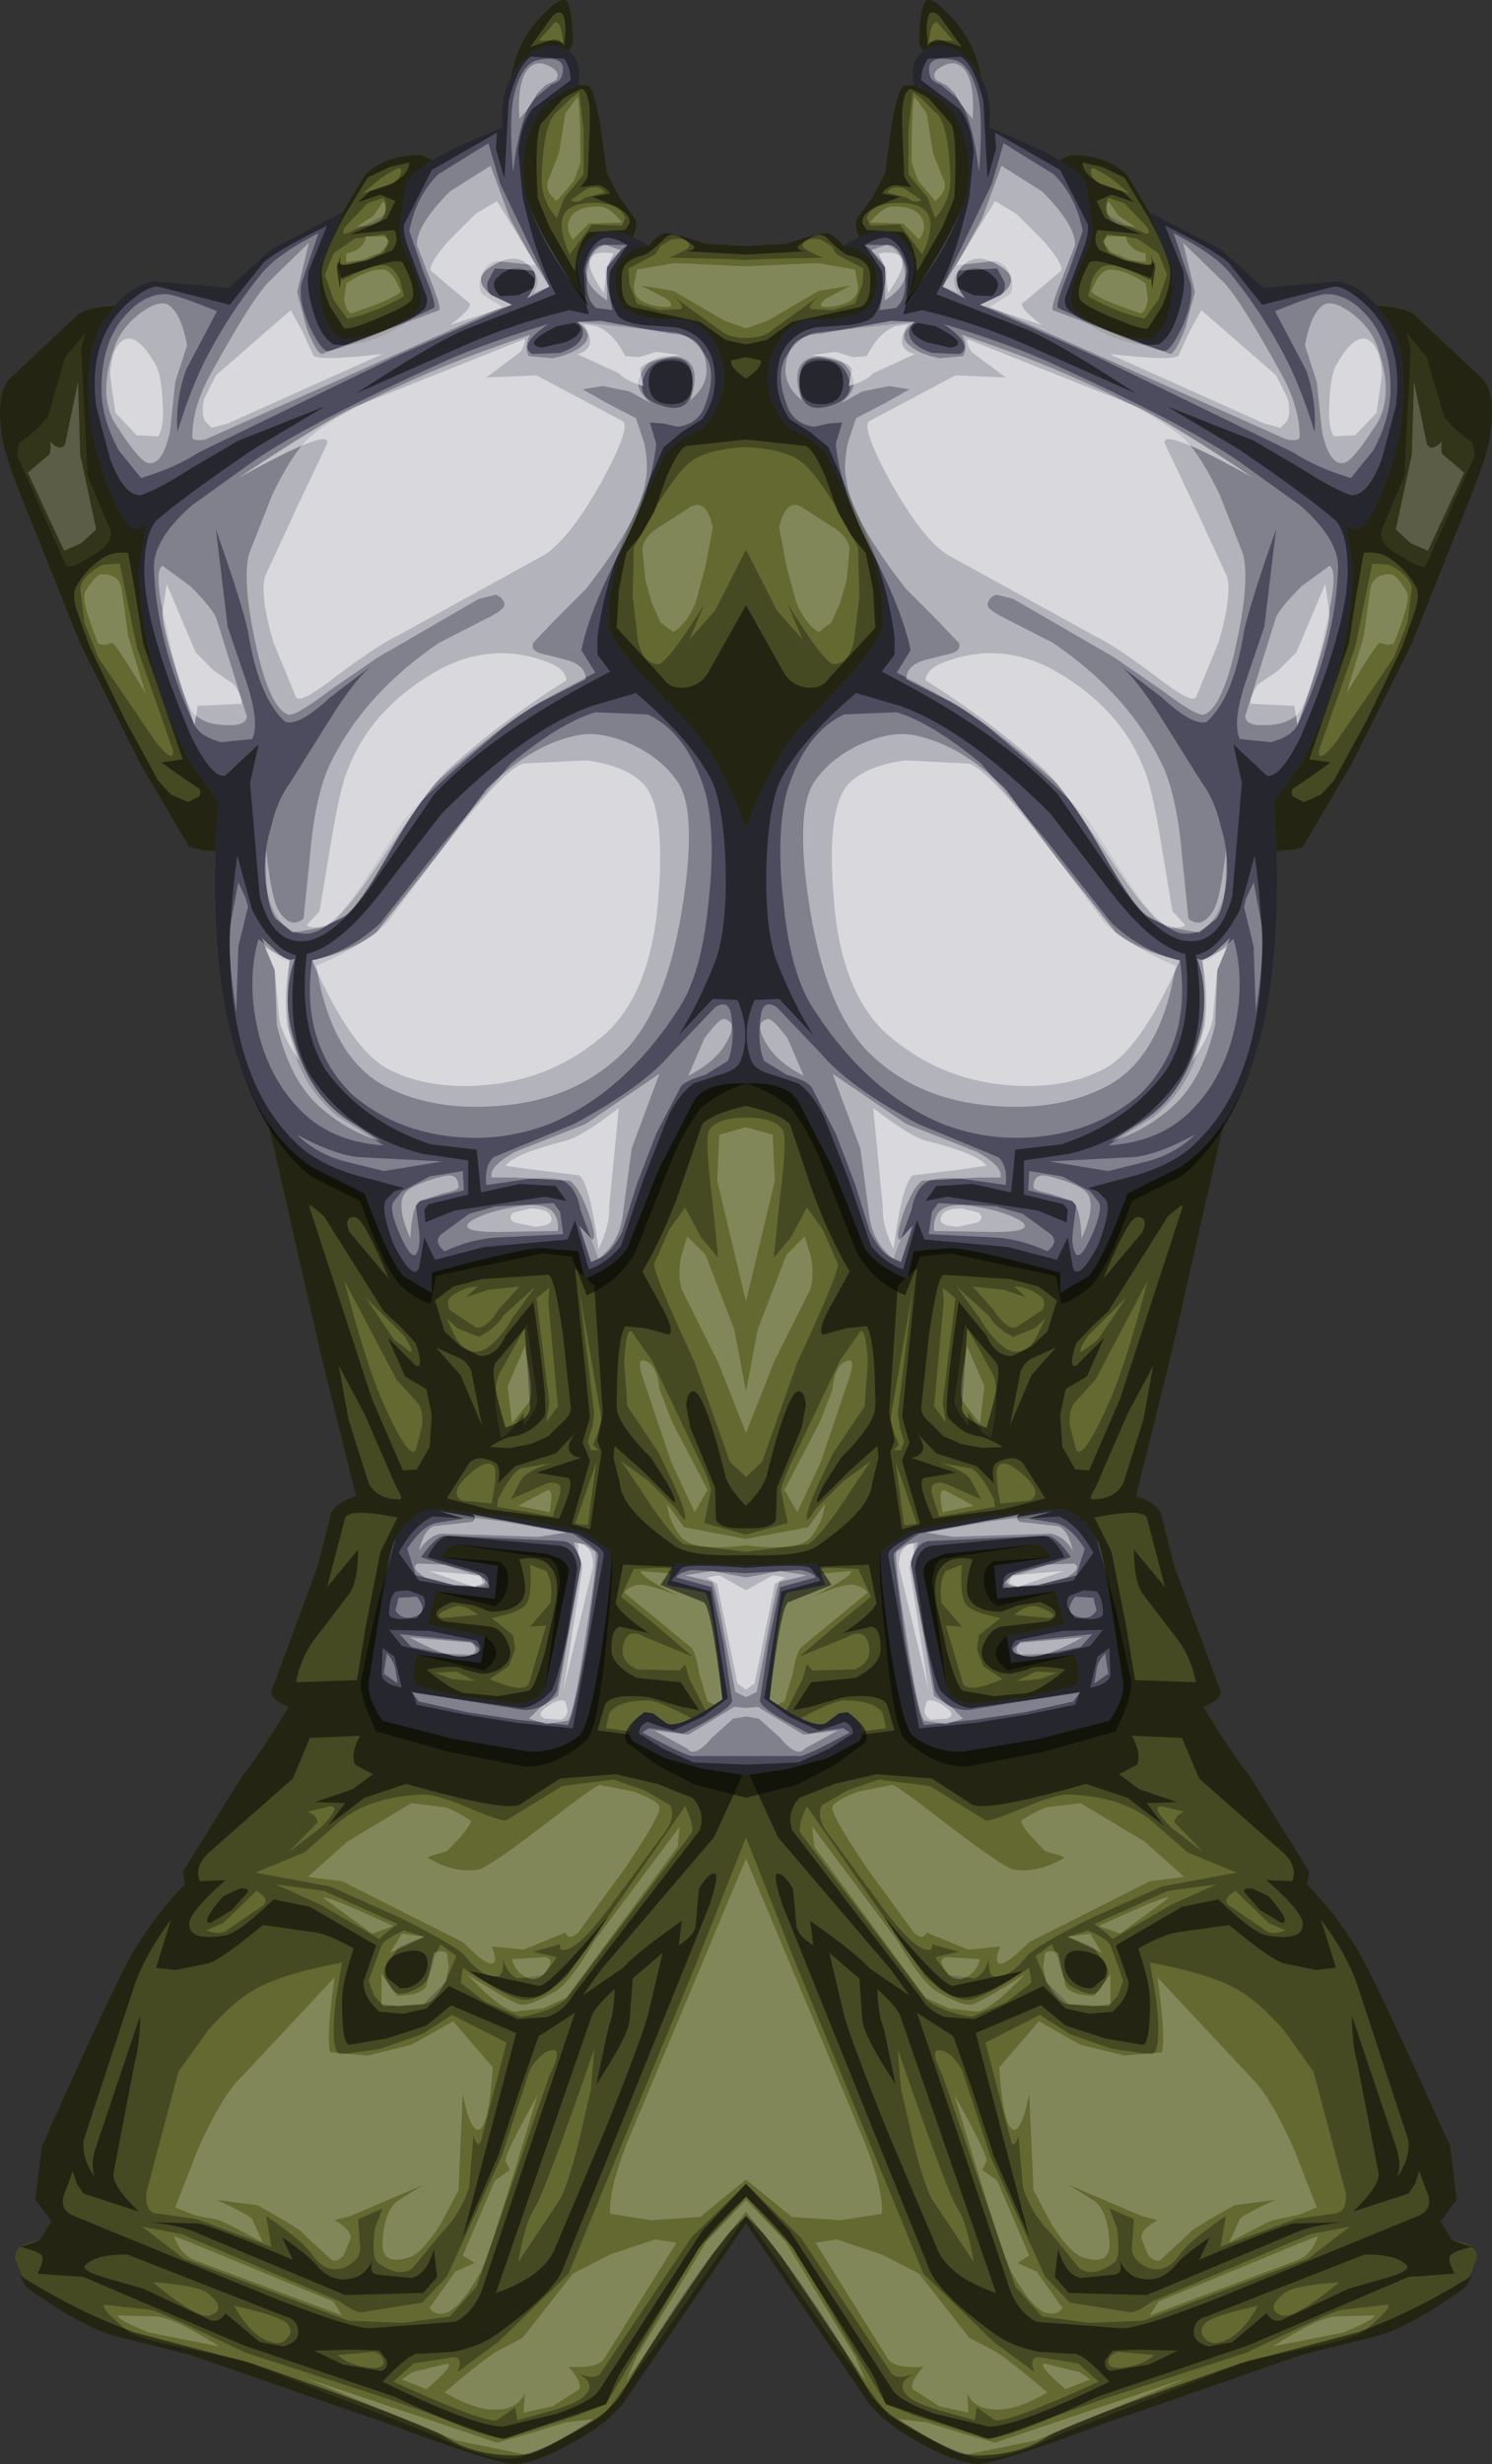
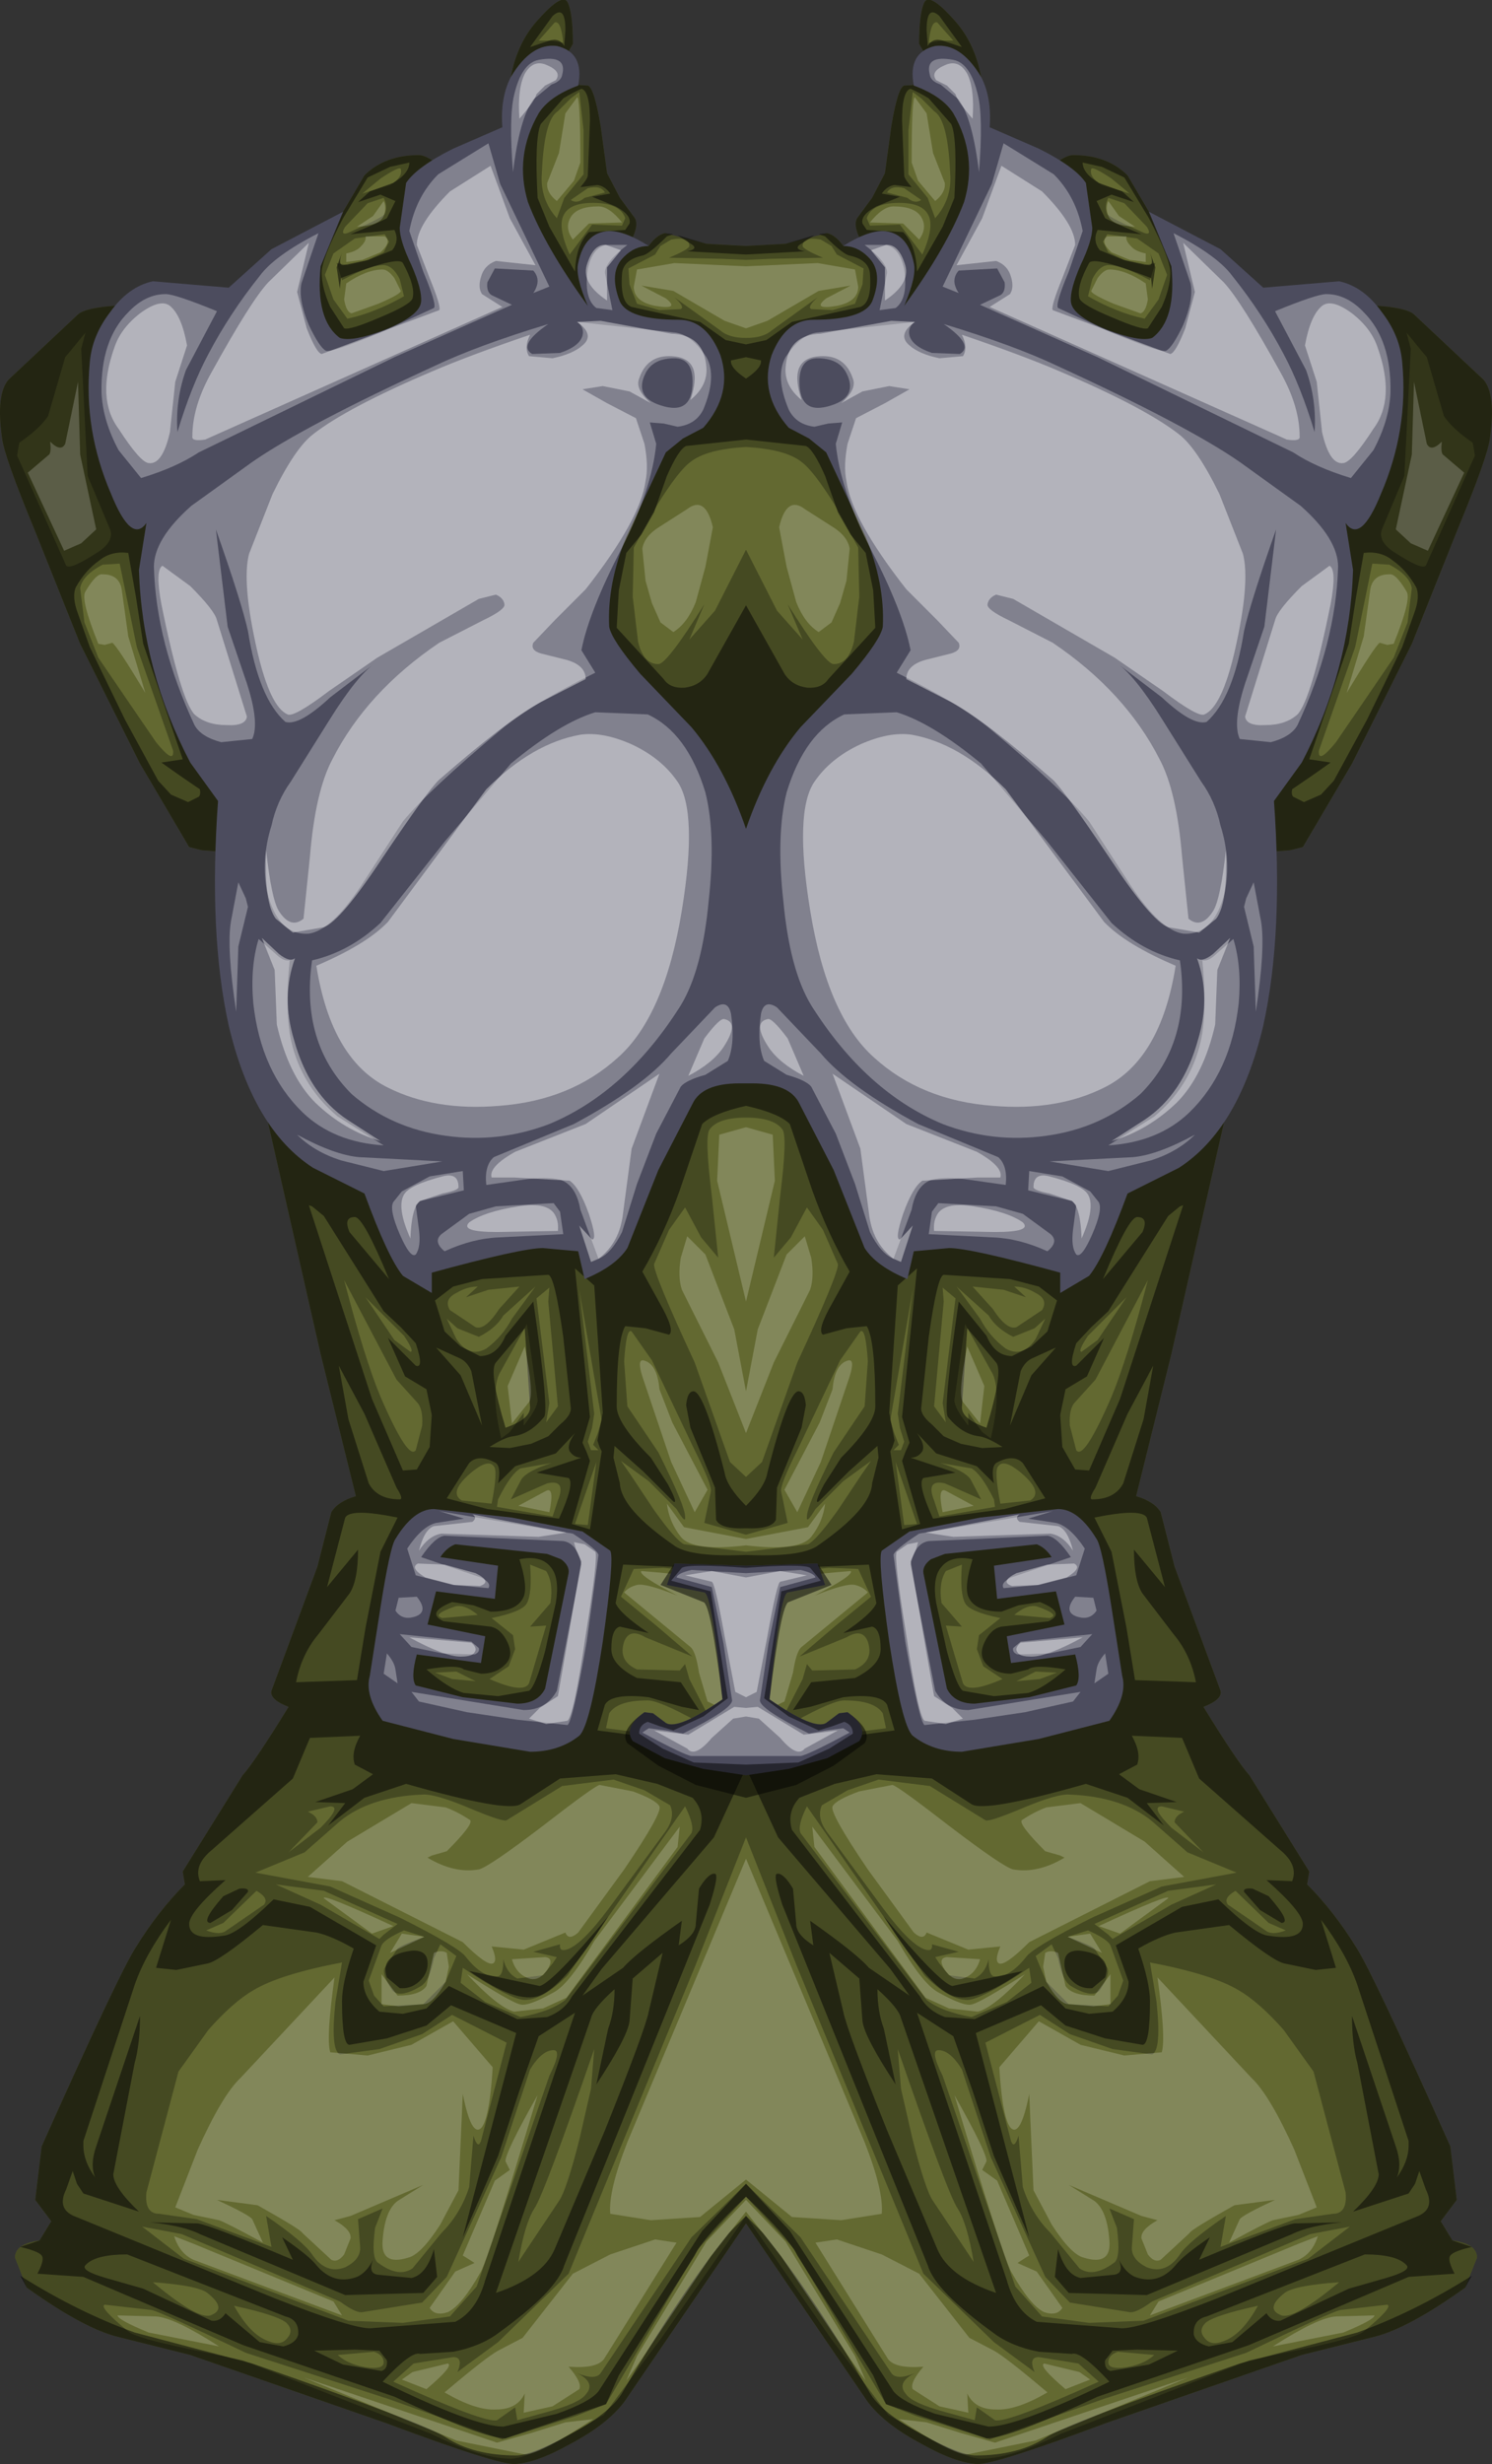
<svg xmlns="http://www.w3.org/2000/svg" xmlns:ns1="https://www.free-decompiler.com/flash" xmlns:xlink="http://www.w3.org/1999/xlink" ns1:objectType="frame" height="115.2px" width="69.8px">
  <rect width="100%" height="100%" fill="#333333" stroke="none" />
  <g transform="matrix(1.0, 0.0, 0.0, 1.0, 4.9, 17.6)">
    <use ns1:characterId="24" height="115.2" transform="matrix(1.0, 0.0, 0.0, 1.0, 30.0, -17.6)" width="34.9" xlink:href="#shape0" />
    <use ns1:characterId="24" height="115.2" transform="matrix(-1.0, 0.0, 0.0, 1.0, 30.0, -17.6)" width="34.9" xlink:href="#shape0" />
  </g>
  <defs>
    <g id="shape0" transform="matrix(1.0, 0.0, 0.0, 1.0, 0.0, 17.6)">
      <path d="M0.0 86.35 L5.7 94.7 Q6.5 95.75 8.2 96.65 9.8 97.55 10.8 97.6 11.6 97.65 16.8 95.7 L26.0 92.5 29.4 91.65 Q31.0 91.25 33.65 89.35 L34.2 87.95 Q34.2 87.3 33.05 87.15 L32.5 86.25 33.25 85.25 32.95 82.75 Q29.35 74.7 28.55 73.45 27.5 71.75 26.25 70.5 L26.35 69.9 23.55 65.4 Q23.0 64.8 21.4 62.2 22.3 61.85 22.2 61.45 L20.05 55.65 19.4 53.1 Q19.1 52.6 18.25 52.35 L19.9 45.7 22.8 32.95 Q24.45 22.5 24.8 22.2 L25.45 22.15 26.05 22.0 28.35 18.1 31.15 12.5 33.25 7.25 Q34.7 3.75 34.8 2.9 35.1 0.85 34.5 0.15 L31.25 -2.9 Q30.8 -3.3 28.55 -3.35 L23.2 -2.9 Q19.05 -7.1 18.85 -7.7 L17.85 -9.4 Q16.9 -10.35 15.3 -10.35 14.95 -10.35 14.25 -9.8 L11.1 -11.1 Q11.25 -12.7 11.0 -14.0 10.7 -15.6 9.75 -16.65 8.6 -17.95 8.35 -17.5 8.1 -17.0 8.1 -15.55 L8.5 -14.85 8.25 -13.65 7.4 -13.6 Q7.1 -13.5 6.8 -11.7 L6.5 -9.5 5.9 -8.35 5.2 -7.4 Q5.0 -7.05 5.4 -6.3 L4.55 -6.1 Q4.2 -6.6 3.8 -6.7 L1.85 -6.2 0.0 -6.1 0.0 86.35" fill="#636931" fill-rule="evenodd" stroke="none" />
      <path d="M10.1 -15.4 L9.2 -15.7 Q8.75 -15.85 8.5 -15.45 L8.45 -16.2 Q8.45 -17.4 9.05 -16.85 L10.1 -15.4 M5.65 -6.85 L5.45 -7.15 Q5.35 -7.55 6.1 -7.95 L7.2 -8.4 6.35 -8.55 Q6.6 -8.9 6.95 -8.95 L7.75 -8.85 Q7.4 -9.25 7.4 -9.4 L7.3 -11.95 Q7.3 -13.35 7.7 -13.45 8.15 -13.25 8.55 -13.0 L9.6 -11.8 Q9.9 -11.15 9.75 -8.35 L9.2 -7.0 8.0 -4.9 Q7.95 -6.15 7.35 -6.75 L5.65 -6.85 M3.2 -6.6 L1.85 -6.2 0.0 -6.1 0.0 -5.7 1.85 -5.8 2.75 -5.85 Q2.25 -5.95 2.5 -6.15 L3.2 -6.6 M16.7 42.2 Q17.9 39.3 18.3 39.3 18.85 39.3 18.55 40.0 L16.7 42.2 M1.4 53.45 L1.45 51.95 2.6 49.15 2.8 48.1 Q2.75 47.5 2.5 47.45 2.0 47.3 1.0 51.25 0.9 51.9 0.0 52.8 L0.0 53.85 Q1.2 53.9 1.4 53.45 M7.3 50.7 L8.15 53.65 7.3 53.9 6.75 50.25 6.85 50.05 6.95 49.75 6.7 48.45 7.1 42.5 8.0 41.7 7.3 48.65 7.65 49.85 7.45 50.3 7.3 50.7 M14.5 45.4 L13.35 46.7 12.35 49.05 12.85 46.5 Q13.05 46.05 13.4 45.9 L14.5 45.4 M11.25 49.15 Q10.1 48.75 10.1 48.2 L10.35 44.5 11.7 46.1 Q12.05 46.5 11.25 49.15 M10.05 49.9 L9.25 49.55 8.7 49.0 Q8.15 48.55 8.2 48.2 L8.55 44.9 Q8.95 42.05 9.25 42.0 L12.35 42.2 13.7 42.55 14.55 43.2 14.1 44.65 13.35 45.35 12.45 45.8 Q11.65 45.8 11.25 44.85 L9.95 43.25 Q9.2 48.4 9.45 48.65 10.1 49.45 10.9 49.55 11.3 49.6 12.0 50.05 L11.05 50.1 10.05 49.9 M11.6 51.75 Q11.45 51.0 11.7 50.8 12.5 50.35 12.95 50.8 L14.0 52.45 12.1 52.95 8.75 53.4 Q8.0 51.75 8.3 51.5 L9.8 51.25 7.7 50.55 Q8.05 50.55 8.25 50.25 8.4 49.95 8.0 49.4 L8.9 50.35 10.8 50.95 11.6 51.75 M11.3 60.25 Q11.7 60.65 12.4 60.65 L13.2 60.45 Q13.5 60.2 14.95 60.45 13.9 61.35 13.2 61.55 L11.6 61.7 10.15 61.45 Q9.85 61.25 9.4 59.6 L8.9 57.35 Q8.7 56.15 9.15 55.65 9.6 55.1 10.6 55.3 10.2 56.55 10.4 57.05 10.7 57.75 11.95 57.75 L12.75 57.45 13.75 57.3 Q15.0 57.8 14.15 58.2 L11.95 58.45 Q11.45 58.55 11.15 59.2 10.85 59.85 11.3 60.25 M9.65 75.7 Q10.75 76.1 12.95 74.55 L9.65 75.25 Q9.05 75.1 6.45 72.0 8.5 75.25 9.65 75.7 M15.65 73.6 Q14.95 73.55 14.9 74.1 14.85 74.65 15.3 75.05 15.7 75.4 16.2 75.35 L16.8 74.85 Q17.15 73.8 15.65 73.6 M18.95 -4.6 L19.0 -4.1 19.15 -5.1 18.9 -5.8 Q19.1 -5.2 18.85 -5.2 L17.65 -5.45 16.55 -5.9 Q16.2 -6.35 16.45 -6.85 L18.5 -6.65 Q17.05 -7.25 16.8 -7.4 L16.4 -8.2 17.1 -8.5 18.15 -8.15 17.6 -8.65 16.5 -9.05 Q15.75 -9.5 15.75 -10.0 L16.65 -9.8 17.7 -9.3 18.85 -7.4 Q19.85 -5.5 19.85 -4.85 19.85 -4.15 19.45 -3.25 L18.8 -2.25 Q18.55 -2.15 17.15 -2.75 15.7 -3.35 15.6 -3.65 15.45 -4.2 16.05 -5.3 16.25 -5.65 18.95 -4.6 M25.6 19.65 Q25.5 19.55 25.55 19.3 L26.5 18.65 27.35 18.05 26.35 17.9 28.2 12.5 28.55 10.25 28.9 8.25 Q29.7 8.15 30.25 8.6 30.9 9.05 31.35 9.85 31.55 10.3 31.25 11.1 L30.7 12.65 29.05 16.05 27.5 18.9 26.9 19.55 26.1 19.9 25.6 19.65 M19.75 39.25 L20.3 38.8 20.45 38.75 17.5 47.8 16.05 51.15 15.4 51.1 14.8 50.05 14.7 48.55 14.95 47.35 15.95 46.75 16.75 44.95 15.45 46.25 Q15.05 46.4 15.45 45.2 L16.15 44.45 16.95 43.7 19.75 39.25 M19.05 46.25 L18.6 48.75 17.65 51.75 Q17.25 52.5 16.2 52.5 16.0 52.5 16.35 51.95 L17.85 48.5 19.05 46.25 M18.55 56.9 L20.0 58.8 Q20.8 59.75 21.05 61.05 L18.2 60.95 17.8 58.5 17.1 54.95 16.3 53.35 Q18.5 52.9 18.75 53.35 L19.6 56.6 18.15 54.85 Q18.15 56.3 18.55 56.9 M24.45 71.05 L23.7 70.7 Q23.25 70.65 23.3 70.85 L24.05 71.7 25.05 72.3 Q25.55 72.3 24.45 71.05 M26.05 72.35 Q26.05 73.15 24.45 72.9 23.8 72.85 22.1 71.2 L20.4 71.55 17.3 73.35 17.9 75.05 Q17.9 75.8 17.15 76.45 L16.05 76.55 14.95 76.3 13.9 75.25 10.7 76.8 9.3 76.7 Q8.5 76.4 8.15 75.75 L2.15 67.95 Q1.9 67.1 2.5 66.45 L4.15 65.8 6.1 65.35 8.7 65.55 10.55 66.75 Q11.15 67.15 15.9 65.8 L17.85 66.45 19.55 67.75 18.75 66.7 20.15 66.65 18.4 66.05 17.45 65.35 18.3 64.9 Q18.5 64.35 18.05 63.55 L20.4 63.65 20.8 64.6 21.2 65.55 25.0 68.9 Q25.85 69.6 25.55 70.35 L24.35 70.3 Q26.05 71.8 26.05 72.35 M22.75 91.9 L21.65 92.1 Q21.05 91.95 20.95 91.55 20.9 90.85 21.55 90.7 L28.95 87.8 Q30.45 87.8 30.9 88.3 31.15 88.55 29.95 88.9 L28.2 89.4 25.0 90.9 Q24.6 90.95 24.35 90.55 L22.75 91.9 M11.7 89.6 Q9.5 88.85 8.95 87.55 L6.6 82.0 Q4.7 77.25 4.55 76.45 L3.9 73.7 5.3 74.9 5.45 76.9 Q5.55 77.65 7.0 79.85 L6.45 77.25 Q6.15 76.45 6.15 75.4 7.15 76.3 7.25 76.75 L11.7 89.6 M18.2 88.85 Q17.75 88.65 17.45 88.05 17.7 88.7 17.2 88.75 L15.65 88.9 Q14.95 88.75 14.6 87.55 L14.45 88.85 15.1 89.6 18.75 89.7 25.55 86.85 Q26.35 86.45 27.9 86.3 L25.65 86.35 Q25.0 86.45 21.2 88.05 L21.7 87.0 Q20.45 87.85 20.1 88.3 19.3 89.25 18.2 88.85 M14.05 96.35 Q12.75 97.2 10.75 97.2 10.05 97.2 8.3 96.25 6.3 95.2 5.75 94.2 3.1 89.65 0.8 86.8 L0.0 86.0 0.0 86.35 5.7 94.7 Q6.5 95.75 8.2 96.65 9.8 97.55 10.8 97.6 11.6 97.65 16.8 95.7 L26.0 92.5 29.4 91.65 Q31.0 91.25 33.65 89.35 L33.95 88.8 Q31.25 90.5 28.6 91.45 L23.1 92.9 Q14.9 95.75 14.05 96.35 M17.05 93.25 Q16.75 93.15 16.8 92.75 L17.15 92.3 18.3 92.25 20.2 92.3 18.85 92.95 17.05 93.25 M17.55 91.25 L13.6 90.95 Q12.6 90.45 12.2 89.0 L8.0 76.5 9.7 77.6 10.6 80.15 11.6 83.2 13.25 87.0 10.75 77.45 13.8 76.15 14.95 77.1 16.8 77.7 18.55 78.0 Q18.9 78.0 18.9 75.95 18.9 75.1 18.35 73.5 19.4 72.9 20.1 72.75 L22.6 72.4 Q24.65 74.1 25.2 74.2 L26.65 74.5 27.6 74.4 26.9 72.15 Q28.1 73.75 28.6 75.2 L31.0 82.5 31.0 82.7 Q31.0 83.45 30.45 84.2 30.7 83.6 30.4 82.75 L28.35 76.65 Q28.35 77.95 28.6 78.85 L29.6 84.05 Q29.6 84.65 28.4 85.8 L31.0 84.95 31.3 84.5 31.5 83.9 31.8 84.75 Q32.25 85.65 31.45 86.0 L22.05 89.85 Q18.35 91.3 17.55 91.25 M11.35 95.85 L8.85 95.25 Q7.3 94.7 6.9 94.2 L2.05 86.7 0.0 84.5 0.0 85.1 Q2.0 87.0 2.4 87.85 L5.95 93.45 6.55 94.8 7.3 95.05 11.25 96.4 Q12.3 96.4 16.45 94.45 L23.5 92.05 31.0 88.85 33.15 88.7 Q32.8 88.05 32.95 87.85 33.1 87.65 33.95 87.45 L33.05 87.15 32.5 86.25 33.25 85.25 32.95 82.75 Q29.35 74.7 28.55 73.45 27.5 71.75 26.25 70.5 L26.35 69.9 23.55 65.4 Q23.0 64.8 21.4 62.2 22.3 61.85 22.2 61.45 L20.05 55.65 19.4 53.1 Q19.1 52.6 18.25 52.35 L19.9 45.7 22.8 32.95 Q24.45 22.5 24.8 22.2 L25.45 22.15 26.05 22.0 28.35 18.1 31.15 12.5 33.25 7.25 Q34.7 3.75 34.8 2.9 35.1 0.85 34.5 0.15 L31.25 -2.9 Q30.8 -3.3 28.55 -3.35 L23.2 -2.9 Q19.05 -7.1 18.85 -7.7 L17.85 -9.4 Q16.9 -10.35 15.3 -10.35 14.95 -10.35 14.25 -9.8 L11.1 -11.1 Q11.25 -12.7 11.0 -14.0 10.7 -15.6 9.75 -16.65 8.6 -17.95 8.35 -17.5 8.1 -17.0 8.1 -15.55 L8.5 -14.85 8.25 -13.65 7.4 -13.6 Q7.1 -13.5 6.8 -11.7 L6.5 -9.5 5.9 -8.35 5.2 -7.4 Q5.0 -7.05 5.4 -6.3 L4.55 -6.1 Q4.2 -6.6 3.8 -6.7 L3.4 -6.65 3.7 -6.55 Q4.55 -5.7 4.85 -5.65 5.75 -5.45 5.8 -4.8 5.9 -3.45 5.35 -3.25 L2.15 -2.55 0.95 -1.7 0.0 -1.5 0.0 -0.9 0.7 -0.75 Q0.75 -0.4 0.0 0.1 L0.0 2.95 2.8 3.25 Q3.15 3.4 3.7 4.65 L4.3 6.35 4.9 7.4 5.6 8.25 5.95 10.0 6.05 11.75 3.85 14.15 Q3.55 14.6 2.85 14.55 2.15 14.45 1.8 13.9 L0.0 10.7 0.0 34.1 Q1.55 34.45 2.05 34.95 L3.1 38.05 Q3.85 40.15 4.85 41.85 L4.05 43.3 Q3.3 44.6 3.6 44.8 L4.7 44.5 5.65 44.4 Q6.05 45.05 6.05 48.15 6.05 48.95 4.45 50.55 L3.65 51.8 Q3.15 52.75 3.4 52.6 L4.8 51.2 6.15 50.0 6.2 50.55 5.9 51.75 Q5.85 52.95 3.3 54.7 2.5 55.2 0.0 55.1 L0.0 55.8 5.75 55.55 6.1 57.35 Q5.9 57.85 4.55 58.75 L5.9 58.45 Q6.3 58.55 6.3 59.5 6.3 60.25 5.1 60.85 L3.05 61.05 2.2 62.35 3.0 62.2 4.55 61.75 Q6.3 61.55 6.6 62.1 L6.95 63.3 3.15 63.8 0.0 64.15 0.0 65.05 1.5 68.3 6.75 74.45 7.65 75.7 5.75 74.4 Q5.2 73.75 3.0 72.2 L3.15 73.35 Q2.35 72.85 2.35 72.35 L2.2 70.7 Q1.75 69.95 1.45 70.0 1.25 70.05 1.7 71.45 L8.5 88.3 Q8.85 89.5 11.55 91.45 12.4 92.1 13.7 92.35 L15.25 92.45 Q15.65 92.3 17.0 93.75 12.7 95.85 11.35 95.85" fill="#000000" fill-opacity="0.498" fill-rule="evenodd" stroke="none" />
      <path d="M8.95 -16.55 L9.7 -15.7 9.2 -15.7 8.55 -15.6 Q8.65 -16.65 8.95 -16.55 M17.1 -9.25 L17.95 -8.55 16.65 -8.95 Q16.05 -9.3 16.15 -9.7 16.2 -9.85 17.1 -9.25 M7.6 -11.5 L7.8 -13.3 8.2 -13.0 8.8 -12.4 Q9.45 -12.0 9.55 -9.5 9.65 -8.3 8.85 -7.4 L8.5 -8.35 7.6 -9.45 7.6 -11.5 M8.2 -8.25 Q7.9 -8.05 7.55 -8.35 L6.6 -8.6 Q6.8 -8.95 7.4 -8.8 L8.2 -8.25 M8.25 -5.7 L7.2 -7.1 5.8 -7.05 5.65 -7.4 Q5.85 -8.0 6.8 -8.1 8.15 -8.2 8.5 -7.6 8.85 -7.05 8.25 -5.7 M7.1 48.5 L7.2 49.15 7.4 49.8 7.25 50.2 6.9 50.2 7.15 49.95 6.95 49.45 6.75 48.8 7.8 42.7 7.1 48.5 M8.0 53.65 L7.4 53.7 7.0 50.75 8.0 53.65 M17.8 43.05 L16.45 45.05 15.7 45.6 Q15.5 45.6 16.0 44.85 L17.8 43.05 M9.85 42.55 L11.35 43.9 Q11.7 44.5 12.5 44.9 L13.5 44.5 14.0 44.05 13.55 45.0 Q12.95 45.9 12.15 45.45 11.4 44.9 10.95 44.05 L9.85 42.55 M12.05 42.7 L13.1 43.05 12.55 42.55 Q13.05 42.55 13.55 42.85 14.15 43.15 13.85 43.65 L12.65 44.45 Q12.2 44.6 11.55 43.6 L10.6 42.55 12.05 42.7 M9.2 48.0 L9.35 48.9 8.8 48.15 9.25 43.25 9.2 42.6 9.8 43.1 9.2 48.0 M10.4 48.45 L10.4 49.05 Q9.75 48.25 9.75 47.85 L10.25 44.3 11.55 46.65 Q11.95 47.55 11.45 49.65 L11.05 49.35 10.4 48.45 M11.6 52.5 L11.65 52.85 9.05 53.3 8.8 52.55 Q8.4 51.55 9.3 51.75 L11.0 52.5 10.5 51.55 Q10.2 51.15 9.1 50.8 L10.55 51.05 Q11.0 51.3 11.6 52.5 M11.8 50.95 Q12.05 50.6 12.8 51.2 13.95 52.15 13.3 52.55 L11.9 52.7 Q11.6 51.15 11.8 50.95 M15.45 50.2 L15.15 49.05 Q15.1 48.25 15.4 47.95 L16.35 46.9 18.8 42.25 Q17.85 45.9 17.1 47.7 15.8 50.7 15.45 50.2 M13.6 57.5 Q14.75 57.9 14.2 58.05 L12.55 57.9 Q13.15 57.4 13.6 57.5 M11.1 60.3 L12.0 60.9 Q10.4 61.6 10.15 61.1 L9.35 58.4 10.1 58.45 9.15 57.35 Q9.0 56.4 9.35 55.85 L10.1 55.55 Q10.0 56.9 10.25 57.35 10.45 57.75 11.9 58.05 L10.9 58.85 10.8 59.5 11.1 60.3 M13.55 60.55 L14.55 60.6 13.75 60.9 12.65 61.0 13.55 60.55 M10.55 76.7 Q9.15 76.45 8.45 75.9 L2.55 68.1 Q2.4 67.75 2.85 66.85 L8.35 74.75 Q9.5 75.9 10.35 75.9 11.0 75.9 13.25 74.4 L13.35 75.1 12.2 76.0 10.55 76.7 M17.4 75.7 L16.95 76.2 15.1 76.1 14.05 75.05 13.55 73.85 14.3 73.3 14.6 73.95 Q14.8 75.0 15.2 75.25 16.2 75.85 16.55 75.45 17.05 74.7 16.9 74.4 L16.3 73.5 Q16.15 73.35 15.05 72.95 L16.0 72.65 Q16.9 73.05 17.05 73.35 L17.65 75.0 17.4 75.7 M18.75 -7.0 Q19.0 -6.6 18.65 -6.7 16.95 -7.45 16.9 -7.6 16.75 -7.95 16.95 -8.35 L17.7 -8.1 18.75 -7.0 M19.3 -5.75 L19.7 -4.75 19.3 -3.6 18.65 -2.7 Q17.95 -2.85 17.35 -3.1 16.7 -3.35 16.0 -3.75 L16.2 -4.55 Q16.5 -5.15 16.9 -5.2 17.5 -5.25 18.9 -4.5 L19.15 -5.3 18.65 -5.2 17.8 -5.4 16.95 -5.8 16.7 -6.3 16.9 -6.65 18.3 -6.45 19.3 -5.75 M29.75 7.15 L30.8 4.65 31.1 -1.3 30.9 -2.05 31.85 -0.9 32.65 1.85 Q33.05 2.45 34.0 3.1 L34.1 3.7 31.8 8.85 Q31.6 9.05 30.3 8.2 29.55 7.7 29.75 7.15 M27.6 17.1 Q26.75 18.15 26.8 17.5 L28.5 12.65 29.3 8.75 30.1 8.8 Q31.05 9.3 31.15 9.9 L30.95 11.5 30.3 13.15 27.6 17.1 M19.75 70.8 L22.0 70.5 19.9 71.45 17.15 73.05 16.95 72.85 16.3 72.35 19.75 70.8 M20.5 67.1 Q20.05 67.3 20.05 67.6 L21.4 69.0 19.9 67.85 Q18.9 66.85 19.45 66.85 L20.5 67.1 M19.0 67.55 L20.65 69.0 22.95 69.95 19.45 70.6 16.2 72.05 Q13.4 73.45 13.1 73.9 12.3 74.9 11.6 74.8 11.35 74.75 11.35 74.0 11.2 74.65 10.7 74.9 L9.5 74.75 9.05 74.2 8.85 73.9 9.95 73.65 8.7 73.3 Q8.75 73.65 8.4 73.55 7.7 73.35 6.4 71.6 L3.75 68.0 Q3.3 67.35 3.55 66.8 L4.75 66.1 6.2 65.6 8.6 65.9 11.2 67.5 Q11.35 67.6 12.9 66.95 14.55 66.25 15.15 66.3 17.6 66.4 19.0 67.55 M25.25 72.65 Q24.6 72.9 24.3 72.65 L22.55 71.45 Q22.3 71.15 22.9 70.8 L24.45 72.3 25.25 72.65 M25.2 89.6 Q25.65 89.25 27.75 89.1 25.65 90.85 25.05 90.65 24.25 90.35 25.2 89.6 M22.35 91.85 Q21.75 92.1 21.45 91.7 21.15 91.35 21.5 91.0 21.9 90.65 23.95 90.2 23.2 91.55 22.35 91.85 M15.15 90.05 L17.95 90.5 Q18.25 90.55 19.0 90.0 L26.4 86.85 28.25 86.5 26.3 88.0 18.6 90.9 16.05 91.0 13.85 90.7 12.6 89.3 9.2 79.45 Q8.6 78.25 9.0 78.25 9.55 78.25 10.1 79.15 L11.45 83.25 14.0 88.85 15.15 90.05 M18.05 87.5 L18.15 86.15 17.0 85.65 17.35 86.55 Q17.55 88.0 17.2 88.2 16.25 88.9 15.6 88.45 L14.25 86.8 Q13.35 85.9 12.95 84.65 L12.75 82.25 Q12.55 82.9 12.4 82.5 L11.2 77.9 13.75 76.6 15.15 77.5 17.15 78.2 19.0 78.45 Q19.45 78.25 19.2 75.95 L18.9 74.15 Q21.8 74.7 23.05 75.45 24.0 76.0 25.15 77.3 L26.55 79.25 28.05 84.9 Q28.15 85.9 27.45 85.9 L25.7 86.15 22.2 87.45 22.45 86.0 Q20.7 87.2 20.3 87.8 19.65 88.75 18.75 88.4 18.05 88.05 18.05 87.5 M7.8 82.45 L7.25 80.05 7.1 78.2 Q9.45 85.0 9.9 85.65 10.35 86.35 10.65 88.15 L8.75 85.3 Q8.4 84.8 7.8 82.45 M16.95 92.85 Q16.95 92.5 17.4 92.35 L19.1 92.5 Q18.55 93.0 17.6 93.1 16.95 93.15 16.95 92.85 M11.65 95.55 L10.8 94.95 10.7 95.55 9.25 95.15 Q7.8 94.75 7.5 94.35 7.0 93.8 7.9 93.35 7.05 93.7 6.8 93.35 L2.55 87.0 0.0 84.5 0.0 85.1 2.25 87.55 6.55 94.8 7.95 95.35 11.4 96.45 16.75 94.55 23.4 92.4 Q27.35 90.5 27.8 90.4 L30.0 90.15 Q30.3 90.25 28.9 91.4 28.55 91.7 26.15 92.2 L23.55 92.75 14.7 96.2 Q12.4 97.35 11.0 97.35 10.35 97.35 8.65 96.45 L6.65 95.3 3.95 91.7 0.0 86.0 0.0 86.35 5.7 94.7 Q6.5 95.75 8.2 96.65 9.8 97.55 10.8 97.6 11.6 97.65 16.8 95.7 L26.0 92.5 29.4 91.65 Q31.0 91.25 33.65 89.35 L34.2 87.95 Q34.2 87.3 33.05 87.15 L32.5 86.25 33.25 85.25 32.95 82.75 Q29.35 74.7 28.55 73.45 27.5 71.75 26.25 70.5 L26.35 69.9 23.55 65.4 Q23.0 64.8 21.4 62.2 22.3 61.85 22.2 61.45 L20.05 55.65 19.4 53.1 Q19.1 52.6 18.25 52.35 L19.9 45.7 22.8 32.95 Q24.45 22.5 24.8 22.2 L25.45 22.15 26.05 22.0 28.35 18.1 31.15 12.5 33.25 7.25 Q34.7 3.75 34.8 2.9 35.1 0.85 34.5 0.15 L31.25 -2.9 Q30.8 -3.3 28.55 -3.35 L23.2 -2.9 Q19.05 -7.1 18.85 -7.7 L17.85 -9.4 Q16.9 -10.35 15.3 -10.35 14.95 -10.35 14.25 -9.8 L11.1 -11.1 Q11.25 -12.7 11.0 -14.0 10.7 -15.6 9.75 -16.65 8.6 -17.95 8.35 -17.5 8.1 -17.0 8.1 -15.55 L8.5 -14.85 8.25 -13.65 7.4 -13.6 Q7.1 -13.5 6.8 -11.7 L6.5 -9.5 5.9 -8.35 5.2 -7.4 Q5.0 -7.05 5.4 -6.3 L4.55 -6.1 Q4.2 -6.6 3.8 -6.7 L1.85 -6.2 0.0 -6.1 0.0 -5.45 1.15 -5.5 3.6 -5.55 Q2.65 -5.95 2.65 -6.1 2.65 -6.55 3.5 -6.4 L4.0 -6.1 4.25 -5.7 5.5 -5.05 5.45 -4.3 5.1 -3.4 4.05 -3.1 3.05 -3.15 Q2.85 -3.25 3.35 -3.7 L1.2 -2.15 Q0.8 -1.8 0.0 -1.8 L0.0 3.3 Q1.85 3.4 2.6 4.0 3.15 4.4 4.15 6.0 L5.25 8.0 5.3 10.3 5.05 12.4 Q4.8 13.45 4.1 13.45 3.7 13.45 1.95 10.65 L2.65 12.3 1.45 10.95 0.0 8.1 0.0 34.65 Q1.3 34.65 1.7 35.2 1.95 35.5 1.6 38.3 L1.3 41.2 2.1 40.25 2.85 38.85 3.6 39.9 4.3 41.5 Q4.35 41.9 2.4 46.1 L0.75 50.75 0.0 51.45 0.0 54.15 1.95 53.6 1.65 52.15 Q1.55 51.9 2.45 50.1 L4.4 46.0 5.35 44.65 Q5.6 44.45 5.7 46.05 L5.55 48.15 4.1 50.3 Q2.85 52.8 2.85 53.3 2.8 53.7 3.25 52.95 L4.55 51.65 5.85 50.7 5.4 51.35 4.3 53.0 Q3.3 54.4 2.9 54.6 L0.0 54.95 0.0 56.1 3.85 55.7 5.25 55.75 5.85 57.05 4.2 58.4 2.5 59.85 4.7 58.95 Q5.45 58.5 5.7 59.15 6.0 60.05 5.1 60.45 L3.1 60.5 2.85 60.2 2.65 60.9 1.8 62.55 0.0 63.15 0.0 63.5 2.25 62.9 Q4.15 61.85 4.65 61.9 6.0 61.9 6.4 62.5 L6.55 63.2 2.65 63.7 0.0 64.0 0.0 68.3 2.35 74.25 8.3 88.7 11.6 91.9 13.5 93.3 Q13.2 92.6 13.7 92.6 L15.55 92.9 16.5 93.75 Q12.2 95.7 11.65 95.55" fill="#000000" fill-opacity="0.298" fill-rule="evenodd" stroke="none" />
      <path d="M10.7 62.05 Q9.75 62.05 9.4 61.35 L8.3 55.95 Q8.25 55.6 8.65 55.3 L9.3 55.05 13.6 54.6 Q14.0 54.75 14.3 55.2 L11.6 55.6 11.75 57.15 14.5 56.8 14.9 58.35 12.2 58.9 12.4 60.15 15.4 59.75 Q15.7 60.85 15.45 61.2 L13.25 61.75 10.7 62.05 M6.35 54.9 Q6.15 55.25 6.7 59.15 7.3 63.1 7.8 63.55 8.75 64.3 10.1 64.3 L13.7 63.7 17.0 62.85 Q17.85 61.65 17.6 60.75 L17.1 57.55 Q16.65 54.7 16.4 54.35 15.55 52.95 14.6 52.95 L10.95 53.35 7.65 54.0 6.35 54.9 M20.25 37.0 Q23.05 35.2 24.2 30.35 25.15 26.05 24.7 19.85 L26.0 18.05 Q28.25 13.75 28.4 9.05 L28.05 6.85 Q28.75 7.85 29.7 5.5 31.0 2.5 30.7 -0.65 30.6 -1.9 29.75 -3.0 28.9 -4.2 27.75 -4.45 L24.2 -4.15 22.2 -5.95 18.85 -7.7 19.9 -5.15 Q20.15 -2.65 19.0 -1.8 18.4 -1.6 16.85 -2.2 15.25 -2.85 15.2 -3.5 15.15 -4.05 15.65 -5.2 16.2 -6.35 16.2 -6.95 L15.9 -9.05 Q15.4 -9.8 13.7 -10.65 L11.4 -11.65 Q11.5 -13.05 11.0 -14.0 10.05 -15.6 8.85 -15.45 7.55 -15.15 7.85 -13.6 9.2 -13.1 9.7 -12.3 10.85 -10.3 10.2 -8.15 9.4 -6.05 7.4 -3.3 8.0 -4.7 7.85 -5.3 7.55 -6.75 6.4 -6.8 5.65 -6.8 4.55 -6.1 5.2 -6.1 5.7 -5.6 6.45 -4.9 5.9 -3.5 5.5 -2.65 3.15 -2.65 1.85 -2.65 1.2 -1.0 0.6 0.8 2.0 2.4 L2.95 2.9 3.75 3.55 5.6 7.5 Q6.5 9.7 6.4 11.7 6.3 12.3 4.95 13.9 L2.55 16.4 Q1.0 18.25 0.0 21.15 L0.0 33.05 0.3 33.05 Q2.05 33.05 2.5 34.0 L4.1 37.1 5.55 40.75 Q6.1 41.6 7.55 42.2 L7.85 40.9 9.5 40.75 Q10.5 40.75 14.7 41.9 L14.7 42.85 16.05 42.05 Q16.75 41.2 17.85 38.2 L20.25 37.0" fill="#4c4c5e" fill-rule="evenodd" stroke="none" />
-       <path d="M3.5 1.3 Q4.55 1.3 4.55 0.25 4.55 -0.75 3.5 -0.75 2.5 -0.75 2.5 0.25 2.5 1.3 3.5 1.3 M10.35 -5.0 L9.9 -4.6 9.9 -4.15 10.65 -3.8 11.5 -3.75 Q11.95 -4.2 11.7 -4.55 11.05 -5.25 10.35 -5.0 M8.45 -1.6 L9.55 -1.35 Q10.55 -1.5 8.85 -2.35 L8.05 -2.5 Q7.7 -2.4 7.75 -2.15 7.85 -1.85 8.45 -1.6 M16.7 57.85 Q16.7 58.05 16.15 58.1 L15.4 58.05 15.05 57.55 Q14.95 57.15 15.15 57.0 L15.8 56.75 16.4 56.8 Q16.7 57.1 16.7 57.85 M13.05 59.8 Q12.1 59.7 12.6 59.1 L14.8 58.65 16.7 58.6 16.1 59.35 14.6 59.7 13.05 59.8 M10.7 62.05 Q9.75 62.05 9.4 61.35 L8.7 56.3 8.85 55.6 Q9.05 55.25 9.3 55.25 L13.6 54.6 Q14.0 54.75 14.3 55.2 L11.55 55.4 Q11.05 55.75 11.15 56.45 11.2 57.1 11.75 57.5 L14.5 56.8 14.9 58.35 12.2 58.9 Q11.15 59.7 12.25 60.5 L15.4 59.75 Q15.7 60.85 15.45 61.2 L13.25 61.75 10.7 62.05 M17.05 60.7 Q16.95 61.15 16.1 61.3 L16.45 59.85 17.0 59.45 17.05 60.7 M7.65 54.0 L6.35 54.9 Q6.1 55.3 6.55 59.25 6.95 63.4 7.5 63.8 8.9 65.0 10.3 65.0 L13.9 64.3 17.3 63.35 17.8 62.2 Q18.1 61.25 18.0 60.9 L17.3 57.65 16.4 54.35 Q15.55 52.95 14.6 52.95 L10.95 53.35 7.65 54.0 M8.1 63.2 L6.65 55.1 Q6.65 54.85 7.15 54.55 L7.9 54.1 11.25 53.5 14.65 53.3 Q15.55 53.7 16.25 55.0 L15.3 56.3 13.8 56.55 12.25 56.6 Q11.8 56.3 12.3 55.95 L14.9 55.2 Q14.4 54.2 13.85 54.2 L8.9 54.65 Q8.0 54.65 7.9 55.75 L8.35 58.75 Q8.9 61.3 9.15 61.5 9.9 62.25 10.55 62.25 L15.6 61.55 15.4 62.1 13.2 62.55 10.7 62.95 8.1 63.2 M21.05 27.05 Q22.1 26.85 23.1 24.95 L23.8 22.4 Q24.25 25.6 24.1 28.0 23.75 33.55 20.7 36.15 19.5 37.1 17.45 37.55 L16.0 37.95 16.45 38.1 16.85 38.5 Q17.1 38.95 16.5 40.55 15.6 42.3 15.3 41.7 L15.05 40.25 14.55 41.3 12.25 40.7 8.35 40.35 8.0 39.45 7.35 41.75 Q6.5 41.45 5.85 40.65 L4.8 37.55 3.75 34.85 Q3.25 33.65 2.45 33.05 L1.25 32.65 Q0.45 32.45 0.25 32.0 -0.25 30.65 0.4 29.15 L1.55 29.1 3.15 30.8 Q2.25 29.4 1.4 27.25 0.9 25.75 0.95 23.1 1.0 20.45 1.55 19.0 2.5 17.05 5.15 14.8 L7.2 15.4 Q10.3 16.5 14.25 20.45 L17.1 24.15 Q19.05 26.65 20.55 27.0 20.95 30.4 19.65 32.45 17.9 34.85 14.75 35.9 L12.6 36.15 12.4 38.15 10.6 37.75 8.9 37.85 8.4 38.55 9.4 38.35 13.65 39.0 15.0 39.55 15.05 38.95 14.85 38.7 13.0 38.25 13.0 36.65 15.1 36.35 Q18.45 35.55 20.4 32.65 21.6 30.55 21.05 27.05 M20.35 37.4 Q23.0 35.3 24.2 30.35 25.15 26.05 24.7 19.85 L26.0 18.05 Q28.25 13.75 28.4 9.05 L28.05 6.85 Q28.75 7.85 29.7 5.5 31.0 2.5 30.7 -0.65 30.6 -1.9 29.75 -3.0 28.9 -4.2 27.75 -4.45 L24.2 -4.15 22.2 -5.95 18.85 -7.7 19.9 -5.15 Q20.15 -2.65 19.0 -1.8 18.4 -1.6 16.85 -2.2 15.25 -2.85 15.2 -3.5 15.15 -4.05 15.65 -5.2 16.2 -6.35 16.2 -6.95 L15.9 -9.05 Q15.4 -9.8 13.7 -10.65 L11.4 -11.65 Q11.5 -13.05 11.0 -14.0 10.05 -15.6 8.85 -15.45 7.55 -15.15 7.85 -13.6 9.2 -13.1 9.7 -12.3 10.85 -10.3 10.2 -8.15 9.25 -5.55 7.5 -3.6 L7.4 -3.3 7.5 -3.45 7.35 -2.9 8.25 -3.1 Q10.75 -2.5 12.95 -1.55 L18.25 0.8 Q14.9 -1.4 13.25 -2.15 L8.9 -3.85 Q9.8 -5.45 10.45 -8.4 L10.65 -10.5 Q10.55 -11.75 10.0 -12.5 L8.2 -13.85 Q8.2 -14.4 8.5 -14.85 L10.05 -14.95 Q10.65 -14.6 11.1 -12.9 L11.3 -9.25 11.7 -10.65 11.65 -11.4 14.7 -9.65 16.0 -7.1 Q16.05 -6.6 15.7 -5.75 L14.95 -3.75 Q14.85 -3.35 15.1 -3.1 17.45 -1.25 19.3 -1.5 19.9 -1.85 20.25 -3.05 20.6 -4.2 20.45 -4.95 L19.6 -7.05 Q21.75 -6.0 22.55 -5.35 L24.15 -3.35 27.5 -4.2 Q28.0 -4.25 28.95 -3.4 30.8 -1.7 30.4 1.4 L29.75 3.85 Q29.1 5.6 28.3 5.55 27.45 5.25 26.05 4.35 L23.75 3.0 19.7 1.4 23.05 3.4 Q26.35 5.65 27.6 6.75 28.15 7.4 28.15 9.1 28.15 11.65 25.95 16.85 24.95 18.85 24.35 18.65 L22.8 17.2 23.2 19.0 22.75 24.3 Q22.1 26.75 20.35 26.35 18.95 25.95 17.2 23.35 L14.6 19.55 Q11.9 16.65 6.35 13.8 L6.95 13.0 6.95 12.2 Q6.65 9.9 5.75 7.65 L3.85 3.3 3.0 2.6 2.05 2.0 Q1.15 0.7 1.6 -0.9 2.05 -2.05 3.3 -2.3 L4.75 -2.4 Q5.7 -2.5 6.0 -2.85 6.55 -3.75 6.35 -4.95 L5.55 -6.15 Q6.35 -6.6 6.7 -6.45 7.35 -6.15 7.6 -5.0 L7.5 -3.6 Q8.05 -4.65 7.85 -5.3 7.55 -6.75 6.4 -6.8 5.65 -6.8 4.55 -6.1 5.2 -6.1 5.7 -5.6 6.45 -4.9 5.9 -3.5 5.5 -2.65 3.15 -2.65 1.85 -2.65 1.2 -1.0 0.6 0.8 2.0 2.4 L2.95 2.9 3.75 3.55 5.6 7.5 Q6.5 9.7 6.4 11.7 6.3 12.3 4.95 13.9 L2.55 16.4 Q1.0 18.25 0.0 21.15 L0.0 33.05 Q1.35 33.5 2.15 34.25 3.05 35.45 3.7 37.2 L5.2 41.0 Q6.05 42.4 7.45 42.95 L8.15 41.15 9.55 41.0 14.5 42.05 14.75 43.35 Q15.5 43.15 16.2 42.45 17.0 41.55 18.05 38.55 L20.35 37.4" fill="#000000" fill-opacity="0.498" fill-rule="evenodd" stroke="none" />
      <path d="M10.9 -9.55 Q11.1 -12.1 10.85 -13.15 10.5 -14.65 9.7 -14.8 8.35 -15.05 8.6 -14.1 8.65 -13.8 9.1 -13.65 L9.95 -12.95 Q10.6 -12.05 10.9 -9.55 M7.0 -3.2 Q7.6 -3.65 7.4 -5.0 7.2 -6.0 6.55 -6.15 L5.55 -6.15 Q6.6 -5.35 6.6 -4.85 L6.25 -3.1 7.0 -3.2 M4.7 -0.15 Q5.25 0.95 4.0 1.35 2.5 1.85 2.5 0.25 2.5 -0.85 3.35 -0.85 4.35 -0.85 4.7 -0.15 M14.1 40.9 Q14.65 40.45 14.25 40.1 L12.95 39.15 11.7 38.8 9.0 38.65 8.7 39.05 8.55 40.1 11.55 40.25 Q12.8 40.3 14.1 40.9 M16.2 40.1 Q16.7 38.95 16.5 38.6 L16.1 38.1 14.8 37.4 13.25 37.15 13.2 38.05 15.25 38.55 15.45 38.75 15.3 39.9 Q15.2 40.7 15.45 41.05 15.7 41.25 16.2 40.1 M6.9 41.25 L7.75 38.95 Q7.95 37.8 8.7 37.55 9.35 37.4 10.4 37.55 L12.15 37.8 Q12.25 36.9 11.8 36.5 L8.05 34.95 Q4.8 33.2 3.5 31.65 L1.45 29.5 Q0.85 29.1 0.7 29.8 0.5 31.2 0.85 32.0 L1.9 32.65 Q2.8 32.9 3.05 33.2 L4.2 35.4 5.1 37.75 5.8 40.0 Q6.3 41.0 6.9 41.25 M16.4 57.7 L16.25 57.1 15.4 57.05 Q14.8 57.8 15.55 58.0 16.1 58.15 16.4 57.7 M12.85 59.15 L12.5 59.45 Q12.45 59.65 12.7 59.75 L14.2 59.7 15.65 59.4 16.2 58.8 12.85 59.15 M16.3 61.1 L16.95 60.65 16.8 59.7 Q16.45 60.1 16.4 60.45 L16.3 61.1 M8.1 54.1 Q6.95 54.85 6.9 55.1 L7.45 59.15 Q8.1 62.85 8.35 63.05 L10.7 62.8 13.05 62.45 15.3 61.95 15.65 61.5 10.4 62.35 Q9.35 62.35 8.85 61.45 L7.7 55.55 Q7.9 54.55 8.55 54.45 L14.1 54.2 Q14.55 54.25 15.2 55.2 L12.4 56.15 Q11.9 56.4 12.05 56.65 L13.7 56.5 15.45 56.05 15.85 54.8 Q15.15 53.75 14.5 53.6 L13.2 53.4 14.35 53.05 8.1 54.1 M18.45 33.55 Q20.85 31.15 20.3 27.3 18.55 26.9 17.1 25.55 L14.1 21.75 11.0 18.1 Q8.7 16.2 7.05 15.7 L4.6 15.8 Q2.75 16.65 1.9 19.45 1.4 21.45 1.75 24.55 2.05 27.75 3.05 29.4 5.6 33.45 9.2 34.95 11.55 35.85 14.05 35.5 16.6 35.15 18.45 33.55 M29.35 3.45 Q30.1 2.05 30.15 0.75 30.2 -1.7 28.9 -3.0 28.1 -3.85 27.15 -3.85 26.7 -3.85 24.75 -3.05 L26.2 -0.3 Q26.7 1.1 26.6 2.6 25.95 0.45 25.15 -1.05 24.15 -2.95 22.75 -4.7 22.05 -5.65 20.0 -6.7 L20.8 -4.35 Q20.95 -3.6 20.45 -2.4 19.95 -1.35 19.65 -1.2 19.4 -1.1 17.1 -2.05 L14.6 -3.2 Q14.45 -3.35 15.1 -4.9 L15.75 -6.8 Q15.45 -8.4 14.4 -9.45 L12.05 -10.9 11.5 -9.0 9.2 -4.2 9.95 -3.9 Q9.55 -4.5 9.95 -4.95 L11.75 -5.05 12.1 -4.4 Q12.15 -3.95 11.9 -3.8 L10.95 -3.35 16.45 -0.9 25.6 3.55 Q26.65 4.25 28.3 4.75 L29.35 3.45 M20.45 26.05 Q21.9 26.15 22.4 24.1 22.7 22.6 22.2 21.0 21.95 19.85 21.3 18.95 L19.45 16.0 Q18.2 14.0 17.35 13.4 L19.45 15.0 Q20.9 16.35 21.55 16.15 22.8 15.05 23.3 11.9 23.6 10.55 24.8 7.15 L24.25 11.7 23.35 14.35 Q22.75 16.2 23.1 16.95 L24.55 17.1 Q25.5 16.85 25.8 16.3 27.6 12.45 27.7 8.9 27.7 7.6 25.95 6.05 L23.1 4.0 Q20.65 2.3 14.55 -0.5 12.55 -1.45 9.25 -2.45 10.7 -1.45 10.0 -1.05 L8.7 -1.1 Q7.8 -1.4 7.65 -1.9 7.55 -2.3 7.9 -2.55 L3.3 -2.05 Q2.55 -1.95 1.85 -0.9 1.35 0.0 2.0 1.55 2.35 2.25 3.2 2.35 L3.85 2.2 4.5 2.15 4.2 3.15 Q4.4 5.25 5.8 8.0 7.35 11.0 7.7 12.8 L7.05 13.85 Q10.0 15.3 11.45 16.5 14.85 19.35 16.05 20.8 L18.0 23.8 Q19.4 25.9 20.45 26.05 M24.1 25.5 L23.75 23.65 23.4 24.4 23.3 24.8 23.75 26.65 23.85 29.7 Q24.3 26.75 24.1 25.5 M18.95 36.65 Q20.2 36.25 21.0 35.45 19.25 36.4 18.1 36.5 L14.2 36.7 16.95 37.15 18.95 36.65 M21.35 30.7 Q20.95 33.05 19.1 34.6 L16.95 35.95 Q19.3 35.8 20.75 34.4 22.7 32.5 23.05 29.3 23.2 27.6 22.8 26.3 L22.0 27.0 Q21.65 27.35 21.35 27.3 21.55 29.35 21.35 30.7" fill="#ffffff" fill-opacity="0.298" fill-rule="evenodd" stroke="none" />
      <path d="M10.6 -12.05 Q10.7 -13.45 10.35 -14.15 9.95 -14.85 9.3 -14.55 8.6 -14.25 8.9 -13.85 L9.4 -13.6 9.8 -13.2 Q9.9 -12.85 10.6 -12.05 M6.5 -5.1 L6.5 -3.55 Q7.7 -4.35 7.45 -5.2 7.15 -6.2 6.55 -6.15 L5.85 -5.9 6.5 -5.1 M11.55 34.1 Q14.55 34.35 16.75 33.25 19.4 31.95 20.1 27.55 17.75 26.55 16.75 25.5 L14.45 22.4 12.15 19.3 Q10.0 17.15 7.75 16.75 6.7 16.6 5.35 17.2 3.95 17.85 3.2 18.95 2.25 20.35 3.0 24.95 3.8 29.9 6.0 31.85 8.2 33.85 11.55 34.1 M12.95 39.55 Q12.25 39.05 10.65 38.8 9.4 38.6 9.0 39.1 8.75 39.45 8.8 39.95 L11.65 40.0 Q13.4 40.0 12.95 39.55 M15.25 38.55 Q15.65 38.85 15.7 40.3 16.35 38.85 16.0 38.25 15.75 37.8 14.2 37.4 13.45 37.2 13.45 37.9 13.45 38.05 14.2 38.2 L15.25 38.55 M2.7 32.7 L1.95 30.95 Q1.2 29.95 1.0 30.05 0.3 30.2 1.05 31.35 1.55 32.1 2.7 32.7 M5.35 36.1 L5.75 39.1 Q5.9 40.5 6.9 41.25 L7.25 41.4 7.8 39.7 7.2 40.35 Q6.95 40.35 7.35 39.15 7.8 37.9 8.25 37.6 L10.85 37.45 11.9 37.45 Q12.05 36.95 10.8 36.25 L7.5 34.95 4.05 32.6 5.35 36.1 M12.65 55.95 Q11.85 56.35 12.45 56.55 L13.65 56.5 15.0 56.15 Q15.75 55.7 15.35 55.5 L14.1 55.55 12.65 55.95 M12.85 59.2 Q12.55 59.45 12.7 59.65 12.8 59.85 13.35 59.85 14.1 59.85 15.75 58.95 L12.85 59.2 M8.4 54.05 L9.7 54.25 14.25 54.1 Q14.85 54.2 15.3 54.9 15.05 53.9 14.6 53.75 L12.8 53.55 Q12.55 53.35 12.8 53.2 L8.4 54.05 M8.05 54.5 L7.55 54.6 7.05 54.95 Q6.9 55.15 7.5 58.85 8.05 62.6 8.35 62.85 L9.35 63.0 10.15 62.75 9.65 62.25 8.8 61.7 7.7 55.4 7.95 54.85 8.05 54.5 M25.9 2.8 Q25.9 1.4 25.0 -0.2 23.15 -3.55 22.35 -4.4 L20.45 -6.25 21.0 -3.95 20.55 -2.25 Q20.1 -1.1 19.85 -1.05 L14.35 -3.1 Q14.25 -3.25 14.8 -4.6 L15.4 -6.15 Q15.4 -7.1 13.85 -8.65 L11.95 -9.85 11.05 -7.4 9.85 -5.2 11.7 -5.4 Q12.25 -5.2 12.4 -4.65 12.55 -4.15 12.35 -3.85 L11.4 -3.25 25.3 2.95 Q25.95 3.05 25.9 2.8 M29.35 2.45 Q30.4 1.05 29.55 -1.35 29.25 -2.25 28.35 -2.95 27.4 -3.65 26.95 -3.3 26.4 -2.85 26.15 -1.45 L26.7 0.25 26.95 2.6 Q27.3 4.15 27.95 4.05 28.35 4.0 29.35 2.45 M25.8 15.8 Q26.45 15.1 27.35 10.65 27.65 9.05 27.3 8.85 L26.0 9.8 Q24.85 10.95 24.75 11.4 L23.35 15.9 Q23.4 16.35 24.3 16.3 25.25 16.3 25.8 15.8 M19.75 25.75 L21.2 26.0 22.0 25.35 Q22.55 24.6 22.45 22.15 22.2 24.45 21.85 25.0 21.3 25.85 20.7 25.35 L20.4 22.45 Q20.15 19.4 19.35 17.9 17.75 14.75 14.35 12.45 L12.3 11.4 Q11.25 10.9 11.3 10.65 11.35 10.35 11.7 10.2 L12.5 10.4 17.25 13.15 19.5 14.7 Q21.15 15.95 21.45 15.8 22.25 15.45 22.85 12.9 23.6 9.65 23.25 8.3 L22.15 5.5 Q21.1 3.35 20.25 2.7 18.65 1.45 14.65 -0.25 12.9 -1.0 10.1 -1.95 10.4 -1.35 10.15 -0.95 L9.05 -0.85 Q8.1 -1.05 7.65 -1.45 7.05 -1.95 7.9 -2.55 L6.8 -2.6 3.5 -2.0 Q1.95 -1.95 1.85 -0.4 1.8 0.45 2.6 1.1 2.3 0.2 2.45 -0.3 2.65 -0.95 3.6 -0.95 4.65 -0.95 5.0 0.1 5.2 0.6 4.45 1.25 L5.45 0.7 6.7 0.45 7.65 0.6 6.5 1.25 5.15 1.95 4.75 3.15 Q4.55 4.2 4.7 4.9 4.95 6.7 7.5 9.95 L8.95 11.4 9.95 12.45 Q10.1 12.8 9.6 12.95 L8.4 13.25 Q7.5 13.5 7.5 14.15 L9.65 15.25 Q11.2 16.1 14.35 18.85 14.85 19.3 17.0 22.5 18.95 25.45 19.75 25.75 M21.15 31.0 Q20.45 33.55 18.65 34.75 L17.1 35.75 Q18.8 35.25 20.15 33.95 21.4 32.7 21.95 30.3 L22.05 27.75 22.65 26.25 21.85 27.0 Q21.35 27.4 21.1 27.2 21.75 29.0 21.15 31.0" fill="#ffffff" fill-opacity="0.4" fill-rule="evenodd" stroke="none" />
-       <path d="M6.65 -3.9 Q7.45 -5.05 7.3 -5.45 7.2 -5.9 6.2 -5.75 L6.5 -5.1 6.65 -3.9 M5.65 -0.95 L5.0 -0.9 4.2 -1.15 3.1 -1.0 Q4.95 -0.7 4.95 -0.3 L4.8 0.45 Q5.65 0.2 5.95 -0.15 L7.9 -1.05 Q7.4 -1.15 7.3 -1.55 7.25 -1.9 7.6 -2.45 L7.0 -2.35 Q6.2 -2.05 5.65 -0.95 M11.9 -3.8 L10.95 -3.35 13.85 -2.4 Q12.9 -3.1 12.9 -3.4 L13.75 -4.1 14.75 -4.95 Q14.85 -5.25 13.95 -6.3 L12.65 -7.6 11.65 -8.2 9.2 -4.2 10.25 -3.65 Q9.65 -4.45 9.95 -4.95 10.65 -5.95 11.9 -5.15 12.9 -4.55 11.9 -3.8 M10.9 39.1 L10.1 38.9 Q9.5 38.9 9.25 39.1 8.75 39.7 9.9 39.75 L10.85 39.55 Q11.15 39.35 10.9 39.1 M12.45 33.15 Q14.9 33.3 16.6 32.45 18.4 31.65 20.3 27.3 18.5 26.9 17.3 26.0 L14.05 21.9 Q11.4 18.45 10.45 18.1 L7.45 17.95 Q5.65 18.2 4.85 19.0 3.75 20.05 4.1 24.35 4.45 29.1 6.9 31.0 9.3 32.95 12.45 33.15 M5.95 34.2 L6.4 38.8 Q6.35 39.65 6.9 40.8 7.3 37.75 7.8 37.35 L9.85 37.1 11.25 36.9 Q10.85 36.35 8.5 35.75 7.75 35.6 5.95 34.2 M12.45 56.05 L12.3 56.4 12.7 56.6 14.85 55.85 12.45 56.05 M9.4 62.75 Q9.8 62.6 9.45 62.3 8.75 61.75 8.45 61.95 L8.35 62.35 Q8.35 62.65 8.65 62.8 L9.4 62.75 M7.65 55.7 L7.85 54.95 7.85 54.55 Q7.15 54.65 7.15 55.6 L8.55 61.45 7.65 55.7 M25.3 2.1 Q25.5 1.75 25.35 1.05 L24.8 -0.05 21.3 -3.1 20.75 -2.1 20.25 -1.0 Q20.1 -0.7 17.0 -1.05 L24.25 2.2 25.0 2.4 25.3 2.1 M29.5 1.7 L29.75 -0.05 Q29.7 -1.25 29.2 -1.65 28.55 -2.15 27.65 -0.6 27.35 -0.1 27.3 1.1 27.2 2.35 27.5 2.8 L28.5 2.75 29.5 1.7 M19.35 14.15 Q20.85 15.3 21.05 15.0 L22.1 12.45 Q22.75 10.25 22.5 9.35 L21.0 6.1 19.6 3.15 Q19.35 2.3 23.75 4.75 19.85 2.15 18.25 1.4 L10.35 -1.75 Q10.3 -1.55 10.55 -1.15 L12.15 0.05 9.8 -0.05 5.75 2.1 Q5.4 2.45 6.8 5.0 8.3 7.65 9.45 8.35 L16.35 12.15 Q17.3 12.6 19.35 14.15 M24.9 13.75 L23.95 14.4 Q23.6 14.9 23.6 15.3 L24.6 15.35 25.65 15.4 25.8 16.3 Q27.3 12.05 27.3 11.05 L27.1 9.7 25.75 12.9 24.9 13.75 M20.55 25.65 L19.95 25.0 19.45 22.0 Q19.0 19.2 18.6 18.3 17.45 15.4 14.25 13.65 11.8 12.4 9.3 13.35 8.45 13.65 8.4 14.2 11.55 16.2 13.8 18.25 15.0 19.3 16.65 22.2 18.15 24.85 18.8 25.25 20.15 26.0 20.55 25.65 M21.45 30.4 L20.9 32.0 Q21.8 30.65 21.85 29.9 L22.05 27.75 22.5 26.7 21.35 27.3 Q21.65 28.95 21.45 30.4" fill="#ffffff" fill-opacity="0.498" fill-rule="evenodd" stroke="none" />
      <path d="M7.9 -13.05 Q7.75 -13.05 7.75 -10.0 L8.05 -9.15 8.85 -8.2 Q9.35 -8.6 9.3 -9.05 L8.75 -10.45 8.45 -12.3 7.9 -13.05 M8.2 -7.45 Q7.9 -7.95 6.9 -7.95 6.4 -7.95 5.8 -7.2 L7.35 -7.15 8.1 -6.4 Q8.5 -6.95 8.2 -7.45 M0.0 -2.25 L1.0 -2.6 3.4 -4.0 4.9 -4.25 3.75 -3.65 Q3.05 -3.1 4.25 -3.3 5.25 -3.5 5.25 -4.2 L5.1 -5.0 3.35 -5.3 0.0 -5.15 0.0 -2.25 M18.2 -7.0 L17.45 -7.5 16.95 -8.2 Q16.8 -7.9 16.95 -7.5 17.15 -7.05 18.2 -7.0 M4.0 11.5 L4.4 10.6 4.7 9.55 4.85 8.05 Q4.75 7.45 4.0 7.0 L2.75 6.2 Q1.9 5.55 1.55 7.05 L1.9 8.9 2.35 10.55 Q2.75 11.55 3.4 11.95 L4.0 11.5 M1.35 37.6 L1.25 35.45 0.0 35.1 0.0 43.25 1.35 37.6 M0.55 44.55 L0.0 47.45 0.0 49.4 1.3 46.1 3.0 42.7 Q3.2 42.1 3.05 41.2 L2.75 40.2 1.9 41.05 0.55 44.55 M1.8 52.05 L2.4 53.1 3.5 50.75 4.85 46.75 Q5.1 45.95 4.8 46.0 4.15 46.15 4.05 47.35 L3.45 48.9 1.8 52.05 M9.35 52.1 Q8.95 51.9 9.2 53.1 L10.65 52.8 9.35 52.1 M11.15 47.2 L10.35 45.35 Q9.9 47.6 10.15 47.95 L10.95 48.95 11.15 47.2 M2.9 53.8 L0.0 54.35 0.0 54.65 Q2.5 54.95 3.05 54.25 3.6 53.55 3.7 52.7 L2.9 53.8 M1.8 61.95 L2.2 60.6 Q2.35 59.6 2.6 59.4 L5.7 56.85 Q5.5 56.6 5.1 56.5 4.7 56.4 3.2 57.0 5.05 56.05 4.9 55.85 L4.3 55.9 0.0 56.3 0.0 62.8 1.8 61.95 M9.4 73.9 Q8.95 73.95 9.3 74.5 9.7 75.05 10.15 74.9 10.75 74.7 10.95 74.0 L9.4 73.9 M10.6 76.1 Q10.25 76.25 9.0 75.55 8.25 75.15 7.1 73.15 L3.1 67.8 3.2 68.75 8.4 75.8 9.5 76.3 10.85 76.45 Q11.6 76.25 13.05 74.7 11.0 76.0 10.6 76.1 M16.65 73.7 L16.1 72.8 15.05 72.95 16.65 73.7 M16.5 72.45 L17.5 72.8 19.75 71.15 Q19.85 70.9 16.5 72.45 M16.25 76.2 L17.05 76.1 17.05 74.7 16.3 75.7 Q15.25 75.7 14.95 75.25 L14.6 73.7 Q14.25 73.55 14.0 73.7 L13.9 74.35 14.05 75.05 Q14.65 76.1 15.1 76.1 L16.25 76.2 M18.45 -2.95 Q18.7 -3.0 18.8 -3.6 L18.7 -4.35 Q17.75 -5.0 17.0 -5.0 16.75 -5.0 16.45 -4.6 L16.15 -4.0 Q16.15 -3.85 17.2 -3.4 L18.45 -2.95 M18.7 -5.35 L18.7 -5.75 Q18.2 -5.85 18.0 -6.1 17.75 -6.35 17.8 -6.55 L16.9 -6.55 Q16.55 -6.3 17.1 -5.8 L17.95 -5.45 18.7 -5.35 M30.4 7.15 L31.1 7.8 31.9 8.15 33.6 4.5 32.6 3.65 Q32.5 3.55 32.55 3.05 32.05 3.55 31.85 3.15 L31.25 0.25 31.15 3.65 30.4 7.15 M30.0 12.55 L30.3 12.5 Q31.15 10.4 30.9 10.05 30.4 9.2 30.1 9.25 29.3 9.25 29.2 10.0 L28.9 12.15 28.1 14.8 Q29.45 12.55 29.65 12.45 L30.0 12.55 M18.9 70.35 L20.5 70.15 18.65 68.5 15.65 66.7 14.05 66.9 Q13.5 67.1 12.9 67.5 12.75 67.7 14.0 68.95 L14.7 69.15 14.9 69.25 Q13.65 70.0 12.5 69.8 12.05 69.7 9.55 67.8 7.1 65.9 6.85 65.85 L5.3 66.15 Q4.2 66.55 4.05 66.85 3.9 67.15 5.7 69.8 L7.85 72.75 Q8.3 73.15 8.45 72.75 L10.4 73.55 11.9 73.4 Q11.6 74.1 11.85 74.2 12.15 74.3 13.25 73.2 L18.9 70.35 M26.75 86.95 L25.85 87.3 19.3 90.0 18.9 90.65 25.85 88.05 Q26.5 87.75 26.75 86.95 M24.65 92.1 L27.95 91.45 Q29.4 90.85 29.4 90.65 L27.6 90.7 Q26.75 90.75 24.65 92.1 M14.3 86.4 Q15.2 87.8 15.8 87.95 17.1 88.35 17.0 87.15 16.9 85.75 16.3 85.3 L15.1 84.55 18.5 86.0 19.25 86.2 Q18.45 86.65 18.5 87.05 L18.8 87.8 Q19.1 88.2 19.4 88.05 L20.75 86.8 Q20.8 86.65 22.85 85.5 L24.75 85.25 Q23.25 85.95 23.1 86.15 L22.6 87.25 Q24.25 86.35 24.65 86.2 L25.85 85.95 26.7 85.6 25.65 82.9 Q24.5 80.35 23.65 79.55 L19.25 74.85 Q19.65 77.7 19.45 78.35 L17.7 78.5 15.65 78.0 13.7 76.9 11.85 79.05 Q12.0 81.5 12.4 81.9 12.85 82.3 13.25 80.3 L13.45 84.8 14.3 86.4 M14.8 90.3 L13.6 88.6 12.7 88.2 Q13.0 88.0 13.25 87.85 L11.75 84.35 11.05 83.85 11.25 83.45 Q11.3 83.1 9.75 80.35 12.0 87.85 12.4 88.6 13.3 90.2 13.95 90.5 14.55 90.7 14.8 90.3 M4.45 86.2 L6.35 85.9 Q6.45 84.85 5.55 82.55 L0.0 69.3 0.0 84.3 2.15 86.05 4.45 86.2 M5.6 93.7 L5.1 92.55 1.85 87.2 0.0 85.25 0.0 85.8 1.65 87.9 4.85 92.65 5.6 93.7 M15.6 93.3 L13.95 92.9 Q13.65 93.0 14.95 94.1 L16.1 93.65 15.6 93.3 M10.4 95.2 L10.35 94.3 Q10.7 95.05 11.7 95.05 12.65 95.1 14.1 94.25 12.15 92.6 11.6 92.3 L10.45 91.7 8.1 88.7 6.35 87.8 4.25 87.1 3.25 87.25 6.65 92.7 Q7.0 93.15 8.3 93.05 7.65 93.8 7.8 94.1 L9.05 94.9 10.4 95.2 M11.65 96.6 L10.05 96.15 8.45 95.65 7.15 95.5 Q9.65 97.15 10.35 97.15 L13.55 96.5 20.7 93.55 11.65 96.6" fill="#ffffff" fill-opacity="0.2" fill-rule="evenodd" stroke="none" />
      <path d="M4.35 62.5 L3.75 62.95 Q3.2 63.3 1.1 61.85 1.6 56.9 1.95 56.85 L3.7 56.5 3.35 55.5 0.0 55.6 0.0 65.4 2.0 65.1 3.8 64.6 5.3 63.8 Q5.75 63.15 4.75 62.45 L4.35 62.5" fill="#4c4c5e" fill-rule="evenodd" stroke="none" />
      <path d="M3.4 63.3 L4.05 63.1 4.6 62.9 Q5.0 63.05 5.0 63.45 L3.9 64.15 2.45 64.8 0.0 64.9 0.0 66.45 2.35 65.85 4.1 64.95 5.55 63.9 Q5.95 63.3 4.75 62.45 L4.35 62.5 3.75 62.95 Q3.2 63.3 1.1 61.85 1.65 57.35 2.0 57.3 L4.0 56.5 3.35 55.5 0.0 55.6 0.0 55.7 Q2.65 55.5 3.0 55.7 L3.5 56.3 1.65 56.8 0.85 61.8 2.0 62.65 3.4 63.3" fill="#000000" fill-opacity="0.498" fill-rule="evenodd" stroke="none" />
      <path d="M4.55 63.2 L3.75 63.3 2.95 63.45 Q0.65 62.3 0.65 61.9 L1.05 59.25 1.6 56.6 3.25 56.15 Q3.2 55.95 2.55 55.8 L0.0 55.95 0.0 64.5 2.55 64.5 Q2.9 64.45 4.85 63.4 L4.55 63.2" fill="#ffffff" fill-opacity="0.298" fill-rule="evenodd" stroke="none" />
      <path d="M0.0 61.75 L0.5 61.5 1.0 58.9 Q1.45 56.4 1.6 56.35 L2.85 56.05 1.6 55.85 0.0 56.15 0.0 61.75 M1.6 63.65 Q2.4 64.6 2.75 64.15 L4.3 63.3 2.7 63.5 0.55 62.2 0.0 62.25 0.0 62.65 0.6 62.75 1.6 63.65" fill="#ffffff" fill-opacity="0.4" fill-rule="evenodd" stroke="none" />
-       <path d="M1.85 56.15 L1.25 56.05 0.0 56.75 0.0 61.4 0.4 61.1 1.35 56.45 1.85 56.15" fill="#ffffff" fill-opacity="0.498" fill-rule="evenodd" stroke="none" />
    </g>
  </defs>
</svg>